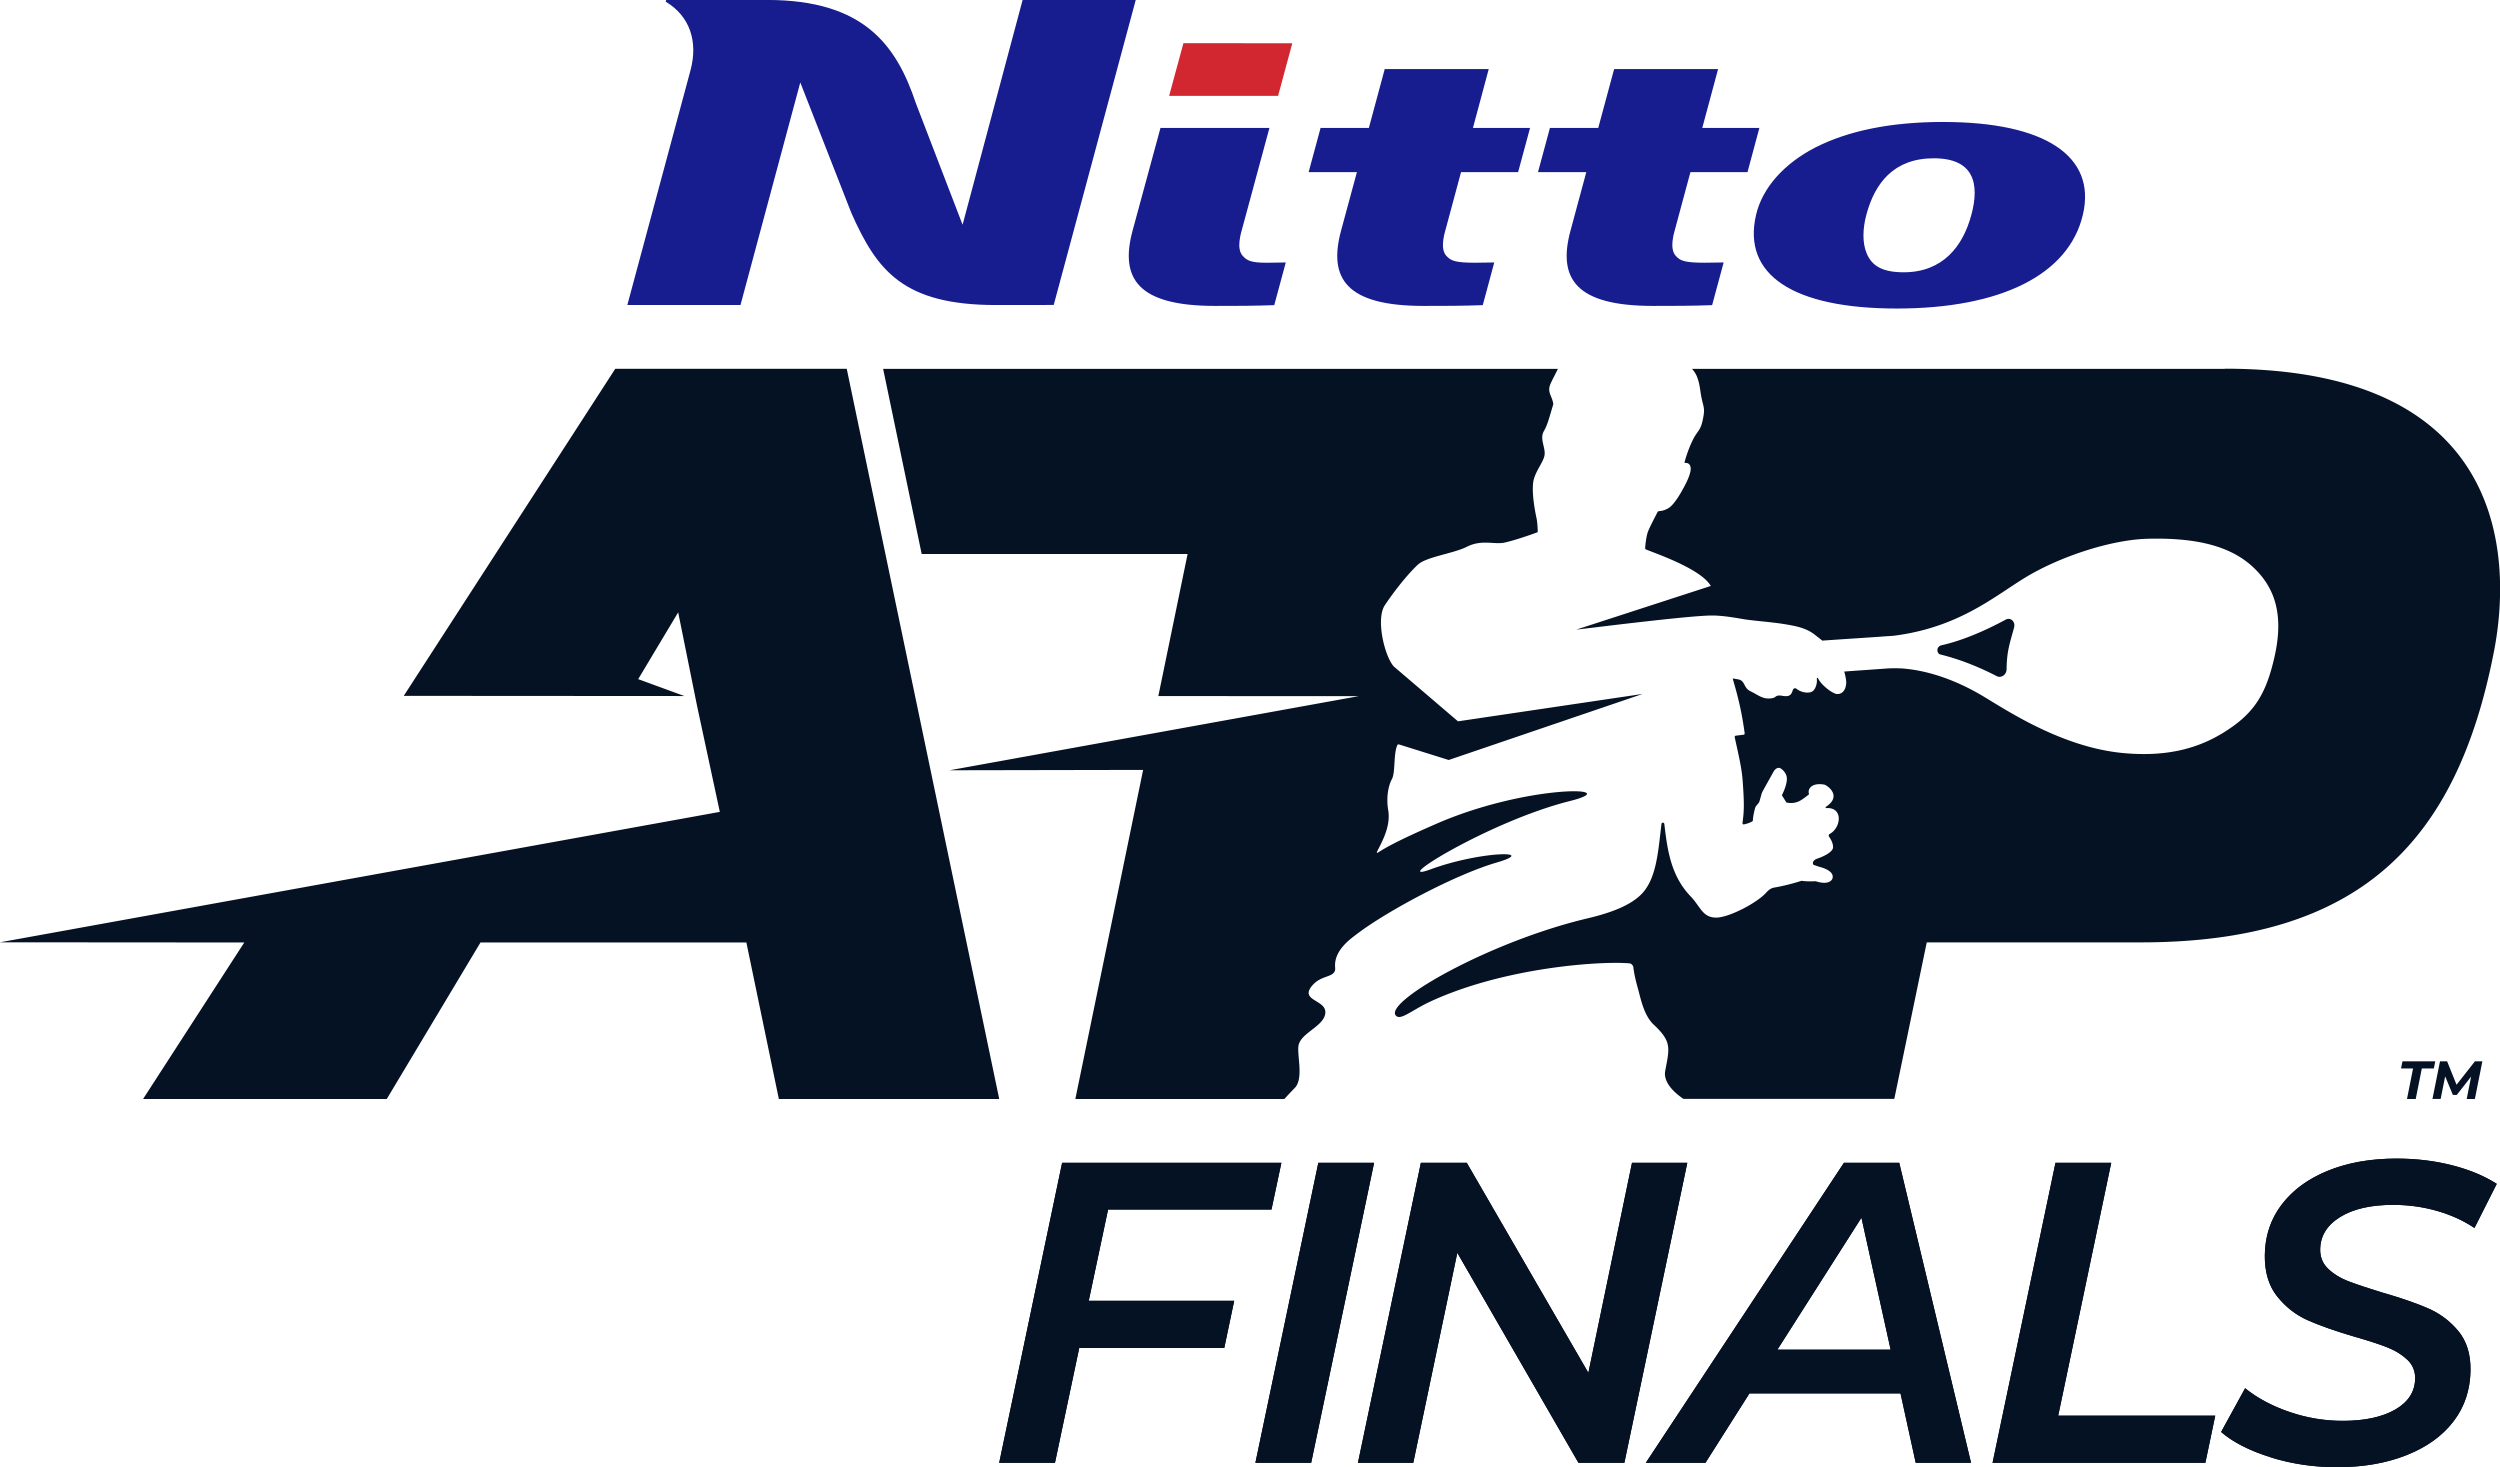
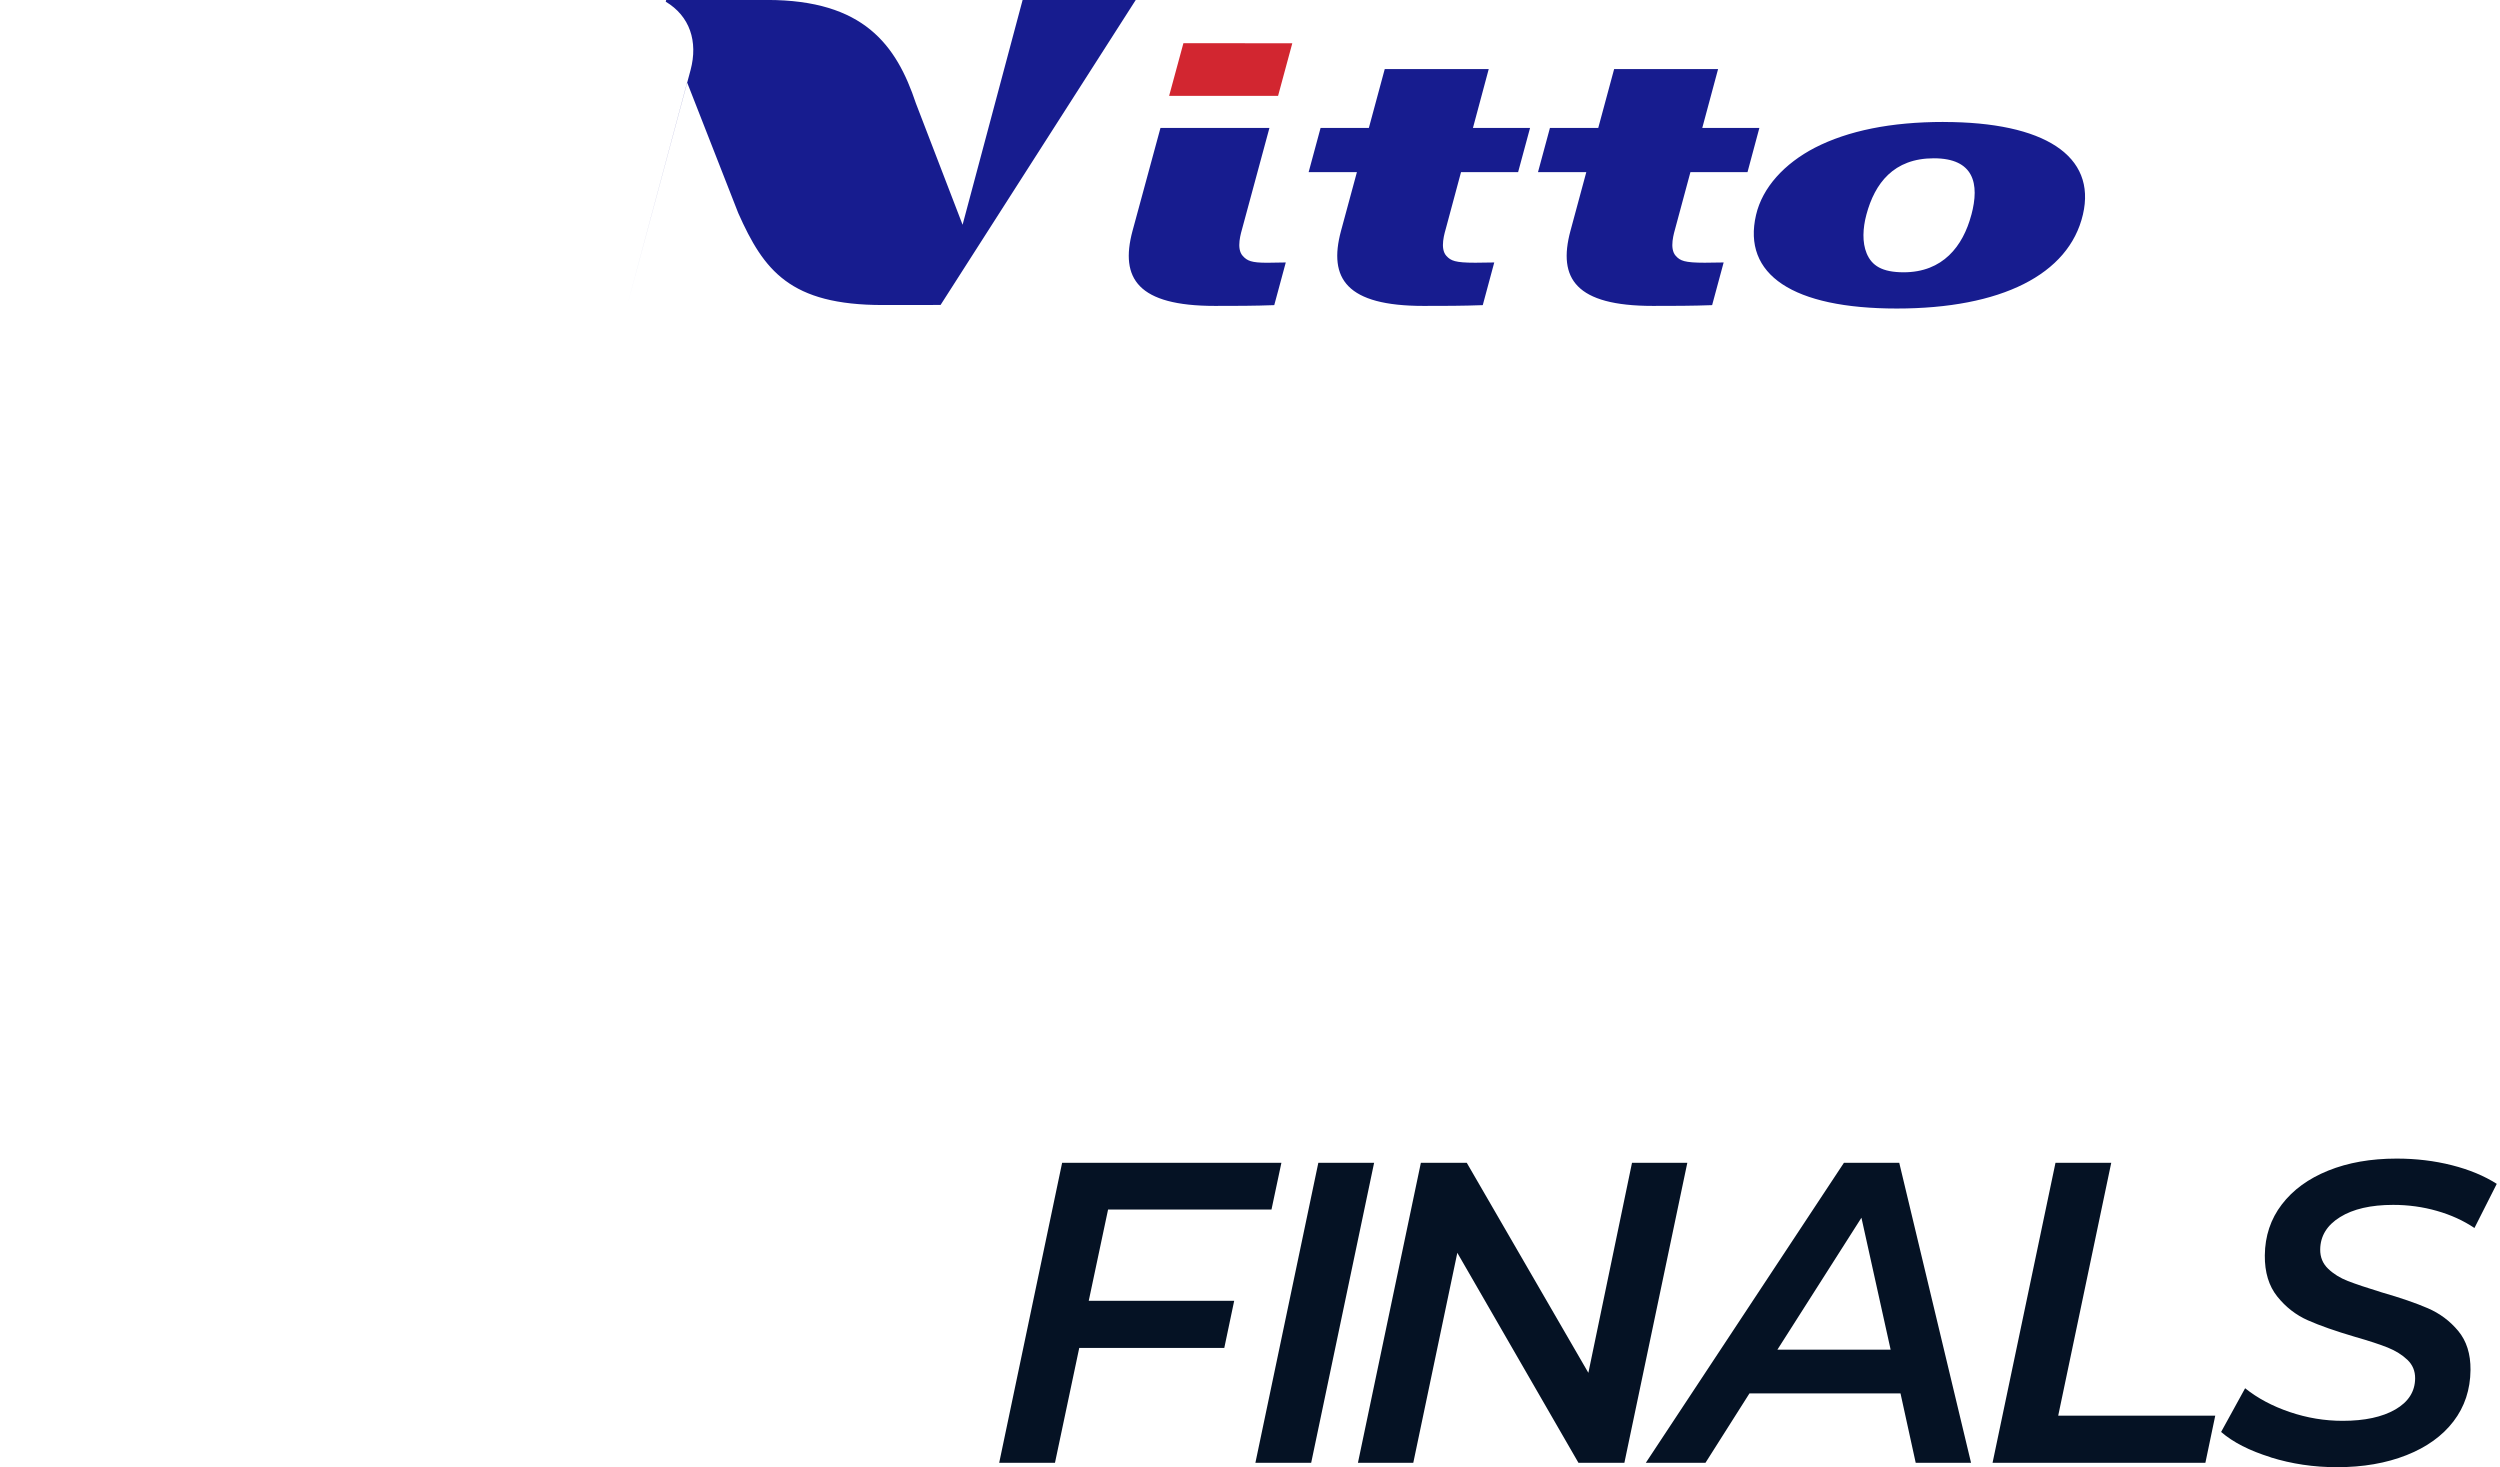
<svg xmlns="http://www.w3.org/2000/svg" id="Layer_1" viewBox="0 0 678.95 398.44">
  <defs>
    <clipPath id="clippath-2">
      <path class="cls-4" d="m300.93 328.49-5.25 24.79h39.5l-2.69 12.8H293.1l-6.59 31.19h-15.15l17.09-81.47H348l-2.69 12.69h-44.4Zm57.1-12.69h15.15l-17.09 81.47h-15.15l17.09-81.47Zm100.21 0-17.09 81.47h-12.47l-32.9-57.03-11.96 57.03h-15.03l17.09-81.47h12.47l33.02 57.03 11.85-57.03h15.03Zm57.9 62.62h-41.02l-11.95 18.85h-16.2l53.8-81.47h15.03l19.5 81.47h-15.03l-4.13-18.85Zm-2.68-11.87-7.93-35.84-22.83 35.84h30.76Zm44.76-50.75h15.15l-14.4 68.66h42.65l-2.68 12.8h-57.8l17.09-81.47Zm58.44 79.96c-5.73-1.78-10.22-4.07-13.45-6.87l6.52-11.87c3.39 2.72 7.43 4.87 12.12 6.46 4.68 1.59 9.47 2.39 14.37 2.39 5.98 0 10.75-1.03 14.3-3.08 3.55-2.05 5.35-4.87 5.38-8.44.02-2.02-.68-3.7-2.11-5.06-1.43-1.36-3.2-2.46-5.33-3.32-2.13-.85-5.09-1.82-8.89-2.91-5.27-1.55-9.52-3.04-12.77-4.48-3.25-1.43-6.03-3.59-8.33-6.46s-3.43-6.59-3.39-11.17c.05-5.28 1.59-9.89 4.62-13.85 3.03-3.96 7.23-7.02 12.61-9.19 5.38-2.17 11.57-3.26 18.56-3.26 5.28 0 10.29.6 15.01 1.8 4.73 1.2 8.79 2.89 12.19 5.06l-6.06 11.99c-3.01-2.02-6.41-3.57-10.21-4.65-3.8-1.09-7.75-1.63-11.87-1.63-6.06 0-10.87 1.11-14.42 3.32-3.56 2.21-5.35 5.14-5.39 8.79-.02 2.1.7 3.84 2.16 5.24 1.46 1.4 3.24 2.5 5.33 3.32 2.09.81 5.15 1.84 9.18 3.08 5.11 1.47 9.29 2.91 12.54 4.31 3.25 1.4 6.01 3.45 8.27 6.17 2.26 2.72 3.38 6.25 3.34 10.59-.05 5.35-1.59 10.01-4.62 13.97-3.03 3.96-7.29 7.02-12.79 9.19-5.5 2.17-11.78 3.26-18.85 3.26-6.29 0-12.3-.89-18.04-2.68Z" />
    </clipPath>
    <style>.cls-4{fill:#051224}</style>
  </defs>
-   <path class="cls-4" d="m229.96 100.17 41.41 198.29h-59.85l-8.82-42.5h-72.21l-25.45 42.5H38.86l27.48-42.5L0 255.91l195.49-35.42-6.14-28.58-5.17-25.61-10.86 18.14 12.54 4.59-76.21-.05 57.44-88.82h62.88Zm374.24 0H459.52c.73.82 1.13 1.59 1.33 2.09.77 1.98.84 3.47 1.1 4.96.49 2.9 1.07 3.32.72 5.54-.68 4.29-1.45 3.88-2.77 6.4-1.34 2.57-2.18 5.5-2.41 6.35-.03.12.06.22.19.21.47-.03 1.44.09 1.48 1.54.06 1.92-2.17 5.68-2.79 6.75-.63 1.07-2.04 3.28-3.23 3.98-2.06 1.2-2.7.51-3 1.11s-2.36 4.49-2.68 5.55c-.39 1.32-.58 2.95-.67 4.16-.01.2.09.37.28.44 4.14 1.62 14.96 5.47 17.56 9.88L428.07 171c5.11-.61 10.73-1.3 15.7-1.87 6.81-.78 17.83-2.01 21.37-1.97 3.5.03 7.84.94 9.12 1.11 4.28.57 8.09.72 12.73 1.66 4.64.93 5.9 2.57 6.79 3.16.2.13 1.12.89 1.12.89 5.65-.4 14.36-.95 16.21-1.1.94-.08 2.87-.18 3.25-.23 17.59-2.24 27.23-10.66 35.63-15.78 9.29-5.66 23.25-10.29 33.25-10.55 12.92-.34 22.22 1.85 28.41 7.48 6.19 5.63 8.61 13.08 6.12 24.32-2.4 10.83-5.86 15.83-13.85 20.8-7.99 4.97-16.82 6.56-27.24 5.6-17.36-1.59-32.88-12.44-39.01-15.97-5.27-3.03-12.52-6.25-20.67-6.98-.78-.07-3.13-.14-4.78 0-.56.05-7.19.5-11.37.81.48 1.58.57 2.82.55 3.11-.12 2.12-1.3 3.14-2.6 2.98-1.18-.15-4.17-2.37-5.03-4.22-.08-.18-.35-.26-.35.03 0 .34.04.67 0 .98-.06.58-.41 2.36-1.67 2.72-1.05.3-2.67.03-3.84-.91a.623.623 0 0 0-.99.27c-.45 1.29-.72 2.06-3.16 1.58-1.67-.18-1.32.48-2.39.68-2.6.49-3.85-.88-5.92-1.84-2.06-.95-1.38-2.91-3.42-3.26-.4-.07-1.09-.2-1.47-.24 1.02 3.56 2.32 7.89 3.26 14.88.03.19-.11.38-.3.4l-2.1.25c-.2.02-.34.2-.3.39.53 2.71 1.84 7.79 2.12 11.44.51 6.65.43 8.6-.01 11.89-.03.23.17.43.39.38.66-.14 1.82-.47 2.42-.94.03-1.47.63-3.68.75-3.86.22-.3.44-.58.68-.84.17-.19.31-.41.38-.66l.54-1.92c.08-.29.2-.57.34-.83l2.87-5.16s.67-1.41 1.83-1.1c0 0 1.9 1.03 1.85 3.01-.05 1.98-1.36 4.38-1.36 4.38l1.22 1.95s2.2.72 4.34-.85c0 0 .6-.37 1.83-1.36-.53-1.44.74-3.27 4.22-2.61 1.2.51 4.61 3.22.35 6.02-.16.11-.08.36.12.34 4.64-.28 4.06 5.33.91 7.02-.28.15-.34.52-.16.77.48.67 1.18 1.89 1.06 3 0 0 .02 1.48-4.5 3.02 0 0-1.38.56-.83 1.58.55.2 1.15.41 1.86.63 0 0 4.09.93 3.29 3.19 0 0-.66 1.91-4.54.65 0 0-2.35.14-3.82-.12-.69.23-3.79 1.22-7.39 1.84-.83.14-1.51.61-2.09 1.25 0 .01-.02.02-.03.03-2.51 2.88-10.17 6.84-13.59 6.88-3.81.04-4.28-2.9-7.06-5.8-5.37-5.62-6.29-12.66-7.11-19.63-.05-.46-.73-.46-.78 0-.96 8.18-1.44 15.54-5.97 19.58-2.77 2.47-7.09 4.4-14.12 6.06-26.64 6.32-55.3 22.67-52.05 26.39 1.28 1.47 4.29-1.46 9.55-3.88 19.86-9.13 45.57-10.96 53.84-10.3.6.05 1.06.53 1.13 1.13.1.99.41 2.8 1.27 5.86.72 2.56 1.55 7.14 4.27 9.68 4.95 4.63 4.27 6.34 3.1 12.55-.76 4.06 4.8 7.44 4.94 7.59h57.28l8.81-42.5h58.14c59.43 0 85.84-27.13 95.92-79.09 4.69-24.16 4.54-76.71-73.11-76.71ZM348.81 298.46c.8-.88 1.72-1.86 2.82-2.99 2.5-2.56.54-9.06 1.03-11.56.63-3.27 6.29-5 7.17-8.21 1.2-4.36-7.42-3.61-3.3-8.22 2.57-2.88 6.33-1.88 6.07-4.71-.42-4.6 4.08-7.72 5.97-9.16 8.22-6.24 26.68-16.09 37.85-19.35 11.72-3.41-4.43-3.1-17.79 1.8-12.14 4.45 15.7-12.99 37.74-18.52 15.7-3.94-11.53-4.7-36.62 6.33-7.97 3.5-12.41 5.65-15.6 7.72a.15.15 0 0 1-.22-.19c1.24-2.54 3.85-6.89 3.08-11.38-.5-2.94-.18-6.21 1.02-8.46.96-1.8.38-6.65 1.43-9.16.08-.19.3-.28.5-.22l13.48 4.22 52.68-17.94-50.16 7.44-17.4-14.87c-2.46-2.61-5.02-12.87-2.44-16.71 3.67-5.46 7.42-9.62 9.03-11.04 2.37-2.08 9.62-2.97 13.18-4.77 3.98-2.01 7.16-.65 10.02-1.1 2.78-.56 7.68-2.29 9.15-2.84.08-.03.12-.1.12-.18 0-.54-.1-2.57-.29-3.47-.79-3.67-1.22-7.13-.98-9.63.3-3.12 3.02-5.86 3.15-7.94.13-2.08-1.37-4.21-.22-6.25 1.07-1.89 1.35-3.35 2.57-7.33-.31-2.36-1.81-3.2-.72-5.62.57-1.27 1.55-3.08 1.97-3.98H239.84l10.47 50.28h72.22l-7.95 38.59 54.42.02-111.11 20.13 52.56-.1-18.41 89.38h56.77Zm193.45-114.84c1.2.62 2.67-.34 2.69-1.88.05-5 .95-7.29 2.03-11.29.43-1.61-.92-2.9-2.29-2.16-8.09 4.37-13.99 6.2-17.5 6.97-.39.09-1.03.55-1.03 1.27 0 .71.4 1.12.78 1.21 3.41.83 8.66 2.45 15.33 5.88Zm113.08 106.55h-3.27l.39-1.93h8.91l-.39 1.93h-3.26l-1.66 8.3h-2.37l1.65-8.3Zm18.82-1.93-2.03 10.22h-2.22l1.2-6.08-3.9 4.99h-1.05l-2.1-5.05-1.23 6.13h-2.22l2.05-10.22h1.93l2.56 6.37 5-6.37h2.03Zm-373.23 40.25-5.25 24.79h39.5l-2.69 12.8H293.1l-6.59 31.19h-15.15l17.09-81.47H348l-2.69 12.69h-44.4Zm57.1-12.69h15.15l-17.09 81.47h-15.15l17.09-81.47Zm100.21 0-17.09 81.47h-12.47l-32.9-57.03-11.96 57.03h-15.03l17.09-81.47h12.47l33.02 57.03 11.85-57.03h15.03Zm57.9 62.62h-41.02l-11.95 18.85h-16.2l53.8-81.47h15.03l19.5 81.47h-15.03l-4.13-18.85Zm-2.68-11.87-7.93-35.84-22.83 35.84h30.76Zm44.76-50.75h15.15l-14.4 68.66h42.65l-2.68 12.8h-57.8l17.09-81.47Zm58.44 79.96c-5.73-1.78-10.22-4.07-13.45-6.87l6.52-11.87c3.39 2.72 7.43 4.87 12.12 6.46 4.68 1.59 9.47 2.39 14.37 2.39 5.98 0 10.75-1.03 14.3-3.08 3.55-2.05 5.35-4.87 5.38-8.44.02-2.02-.68-3.7-2.11-5.06-1.43-1.36-3.2-2.46-5.33-3.32-2.13-.85-5.09-1.82-8.89-2.91-5.27-1.55-9.52-3.04-12.77-4.48-3.25-1.43-6.03-3.59-8.33-6.46s-3.43-6.59-3.39-11.17c.05-5.28 1.59-9.89 4.62-13.85 3.03-3.96 7.23-7.02 12.61-9.19 5.38-2.17 11.57-3.26 18.56-3.26 5.28 0 10.29.6 15.01 1.8 4.73 1.2 8.79 2.89 12.19 5.06l-6.06 11.99c-3.01-2.02-6.41-3.57-10.21-4.65-3.8-1.09-7.75-1.63-11.87-1.63-6.06 0-10.87 1.11-14.42 3.32-3.56 2.21-5.35 5.14-5.39 8.79-.02 2.1.7 3.84 2.16 5.24 1.46 1.4 3.24 2.5 5.33 3.32 2.09.81 5.15 1.84 9.18 3.08 5.11 1.47 9.29 2.91 12.54 4.31 3.25 1.4 6.01 3.45 8.27 6.17 2.26 2.72 3.38 6.25 3.34 10.59-.05 5.35-1.59 10.01-4.62 13.97-3.03 3.96-7.29 7.02-12.79 9.19-5.5 2.17-11.78 3.26-18.85 3.26-6.29 0-12.3-.89-18.04-2.68Z" />
  <path class="cls-4" d="M241.74 296.92h459.98v137.92H241.74z" style="clip-path:url(#clippath-2)" />
-   <path d="M396.78 46.74h15.51l3.24-11.99h-15.51l4.29-16h-28.24l-4.32 16h-13.11l-3.24 11.99h13.11l-4.33 16c-3.46 12.91 1.48 20.34 22.41 20.34 5.3 0 10.72 0 16.1-.21l3.12-11.59-5.14.07c-5.52 0-6.63-.54-7.84-1.83-1.89-2.05-.48-6.28-.04-7.91l4-14.88ZM180.92 0l-.12.46c6.52 3.9 8.82 10.76 6.74 18.58l-17.17 63.8h30.73l16.24-60.45 13.89 35.49c6.95 15.61 14.04 24.96 39.28 24.96l15.66-.02L308.44 0h-30.72l-16.3 61.04-12.68-32.98c-5.3-15.88-14.17-28.07-40.41-28.07h-27.41Zm163.83 34.75h-29.59l-7.6 27.99c-3.45 12.91 1.46 20.34 22.39 20.34 5.31 0 10.72 0 16.11-.21l3.13-11.59-5.04.08c-4.34 0-5.43-.54-6.62-1.83-1.9-2.05-.48-6.28-.05-7.91l7.27-26.87Zm114.33 11.99h15.51l3.22-11.99H462.3l4.3-16h-28.23l-4.32 16h-13.12l-3.24 11.99h13.12l-4.32 16c-3.46 12.91 1.45 20.34 22.39 20.34 5.31 0 10.73 0 16.1-.21l3.13-11.59-5.14.07c-5.53 0-6.65-.54-7.84-1.83-1.89-2.05-.48-6.28-.05-7.91l4.01-14.88Zm68.73-13.61c27.38 0 41.59 9.18 37.87 25.14-3.81 16.34-22.3 25.52-50.54 25.52s-42.01-9.19-38.23-25.42c1.73-7.46 7.7-13.96 16.01-18.27 8.95-4.58 20.56-6.98 34.89-6.98m7.57 25.26c2.29-8.51.7-15.39-10.2-15.39s-16.02 6.79-18.3 15.29c-1 3.73-1.16 7.56.06 10.51 1.39 3.36 4.19 5.16 10.07 5.16 10.61 0 16.1-7.07 18.36-15.57" style="fill:#171c8f" />
+   <path d="M396.78 46.74h15.51l3.24-11.99h-15.51l4.29-16h-28.24l-4.32 16h-13.11l-3.24 11.99h13.11l-4.33 16c-3.46 12.91 1.48 20.34 22.41 20.34 5.3 0 10.72 0 16.1-.21l3.12-11.59-5.14.07c-5.52 0-6.63-.54-7.84-1.83-1.89-2.05-.48-6.28-.04-7.91l4-14.88ZM180.92 0l-.12.46c6.52 3.9 8.82 10.76 6.74 18.58l-17.17 63.8l16.24-60.45 13.89 35.49c6.95 15.61 14.04 24.96 39.28 24.96l15.66-.02L308.44 0h-30.72l-16.3 61.04-12.68-32.98c-5.3-15.88-14.17-28.07-40.41-28.07h-27.41Zm163.83 34.75h-29.59l-7.6 27.99c-3.45 12.91 1.46 20.34 22.39 20.34 5.31 0 10.72 0 16.11-.21l3.13-11.59-5.04.08c-4.34 0-5.43-.54-6.62-1.83-1.9-2.05-.48-6.28-.05-7.91l7.27-26.87Zm114.33 11.99h15.51l3.22-11.99H462.3l4.3-16h-28.23l-4.32 16h-13.12l-3.24 11.99h13.12l-4.32 16c-3.46 12.91 1.45 20.34 22.39 20.34 5.31 0 10.73 0 16.1-.21l3.13-11.59-5.14.07c-5.53 0-6.65-.54-7.84-1.83-1.89-2.05-.48-6.28-.05-7.91l4.01-14.88Zm68.73-13.61c27.38 0 41.59 9.18 37.87 25.14-3.81 16.34-22.3 25.52-50.54 25.52s-42.01-9.19-38.23-25.42c1.73-7.46 7.7-13.96 16.01-18.27 8.95-4.58 20.56-6.98 34.89-6.98m7.57 25.26c2.29-8.51.7-15.39-10.2-15.39s-16.02 6.79-18.3 15.29c-1 3.73-1.16 7.56.06 10.51 1.39 3.36 4.19 5.16 10.07 5.16 10.61 0 16.1-7.07 18.36-15.57" style="fill:#171c8f" />
  <path style="fill:#d22630" d="M347.1 26.03h-29.59l3.88-14.3 29.57.02-3.86 14.28z" />
</svg>